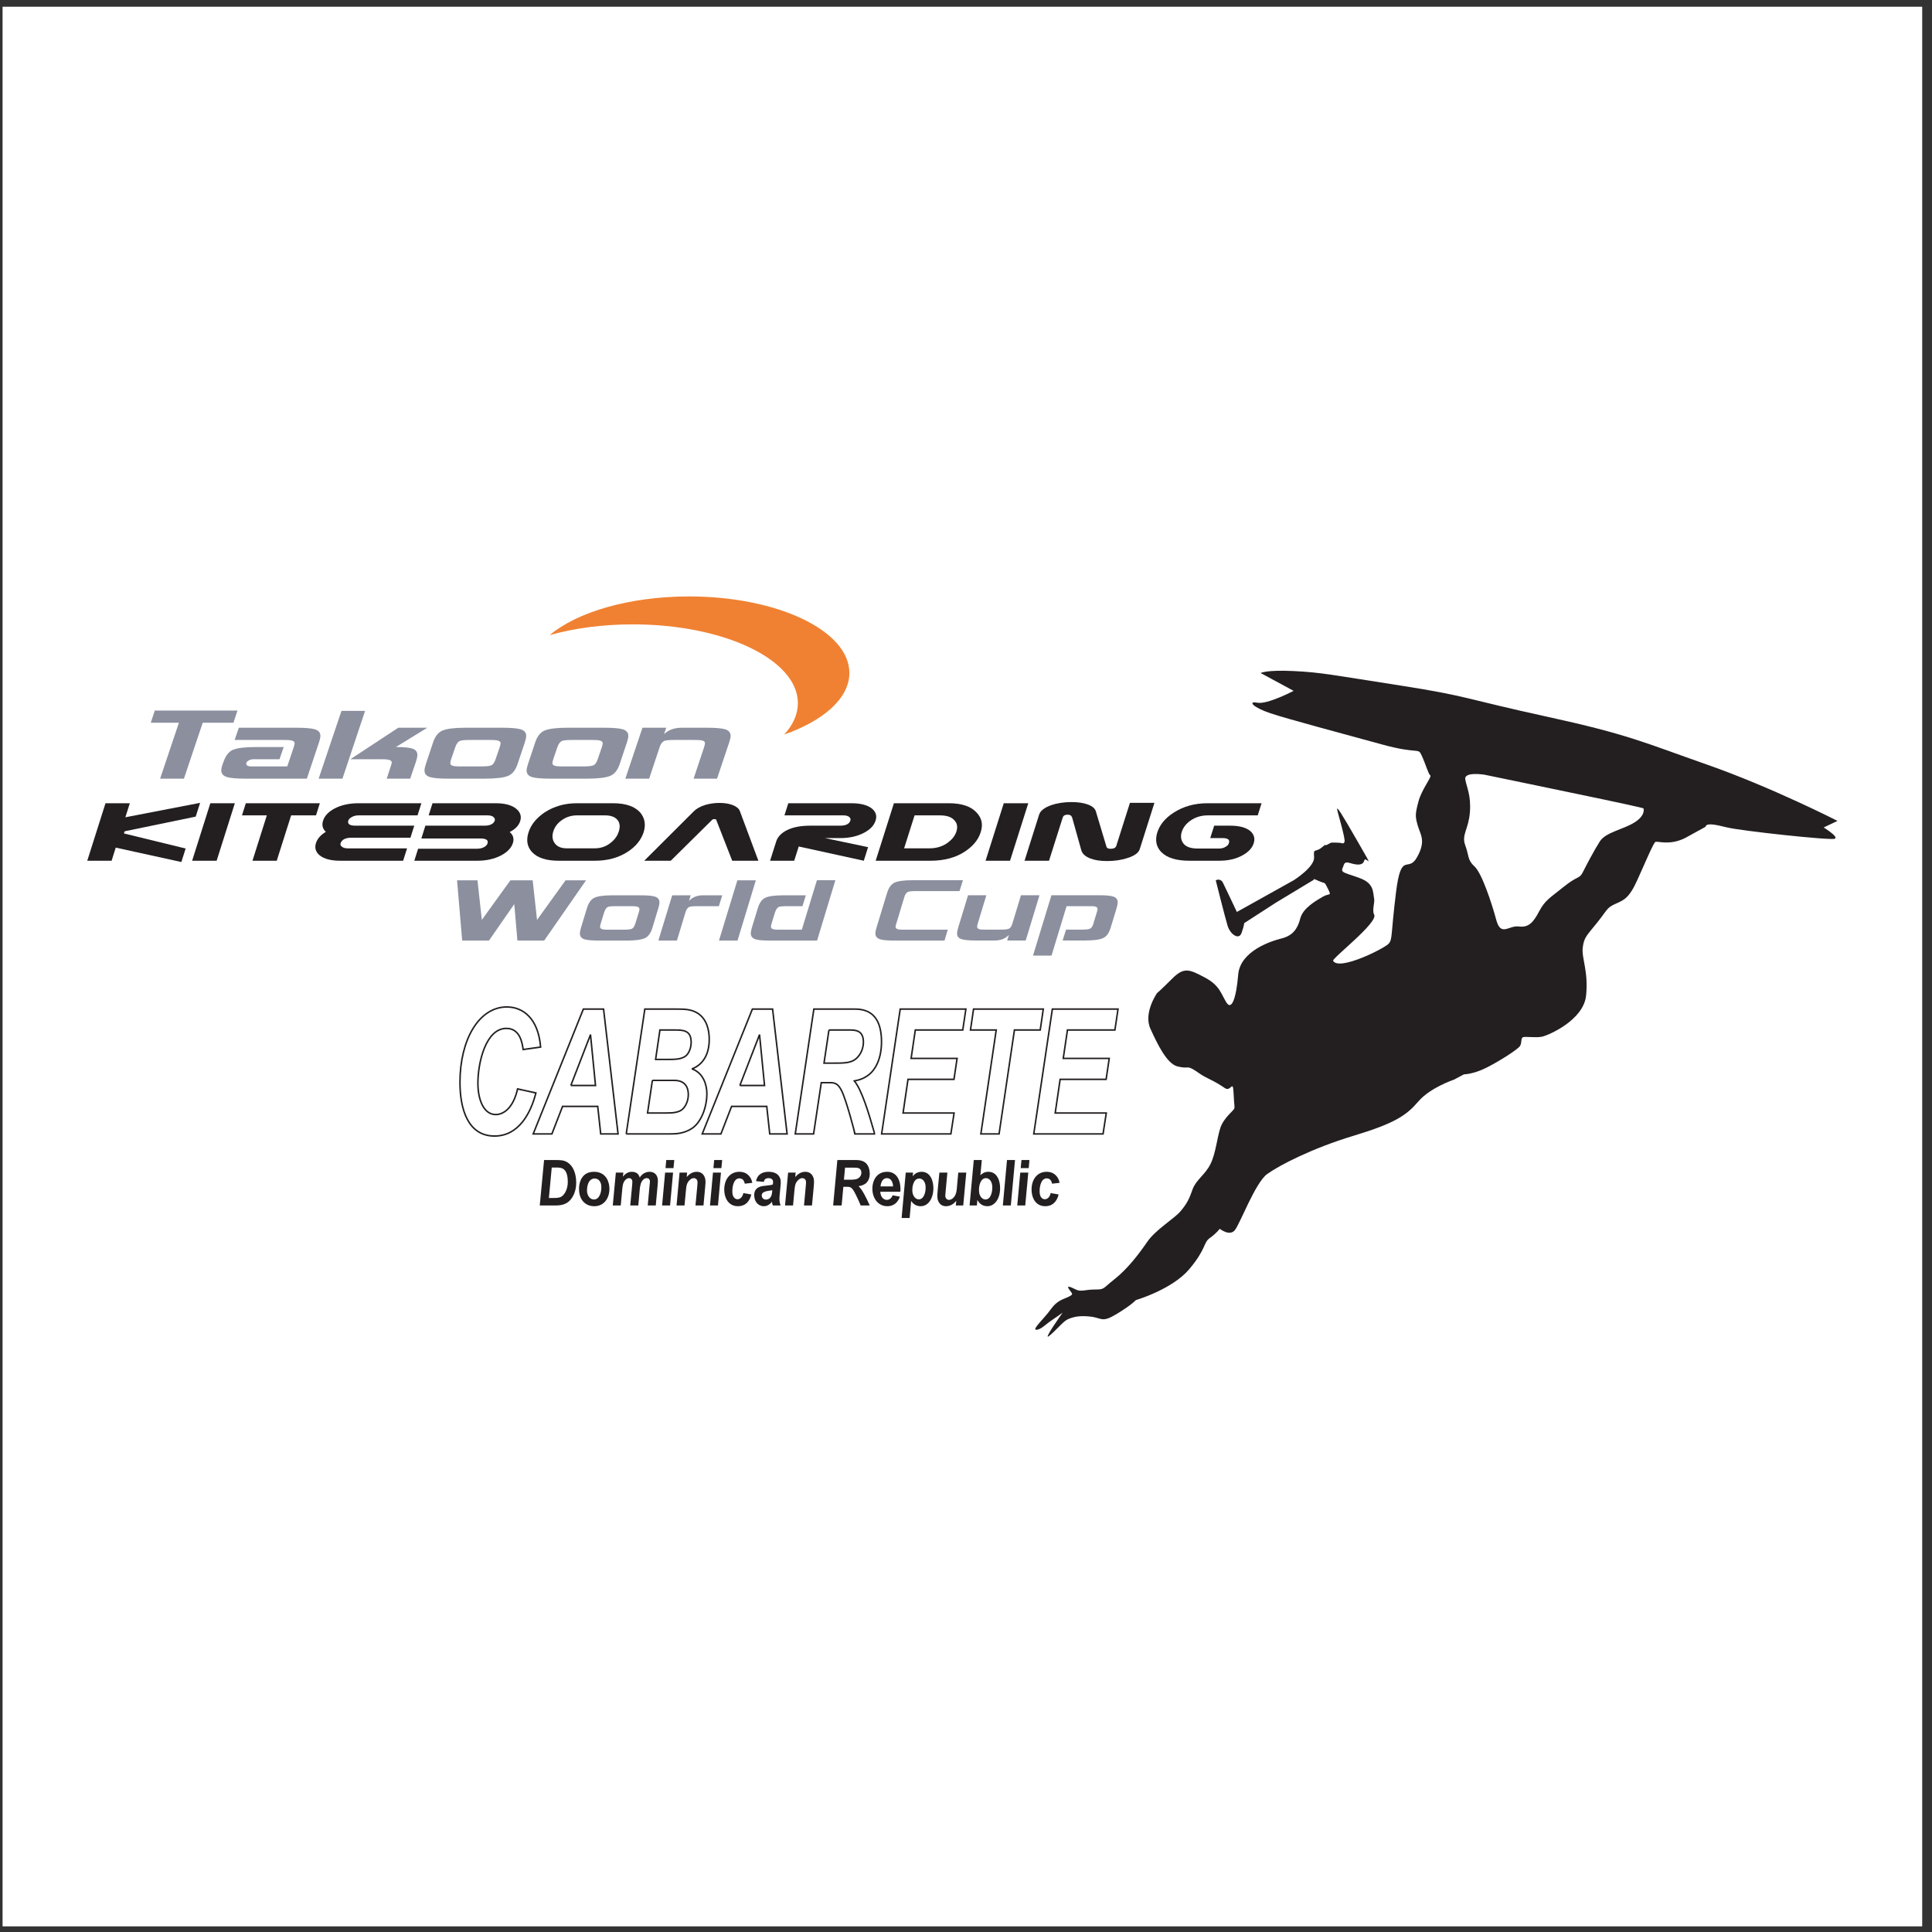
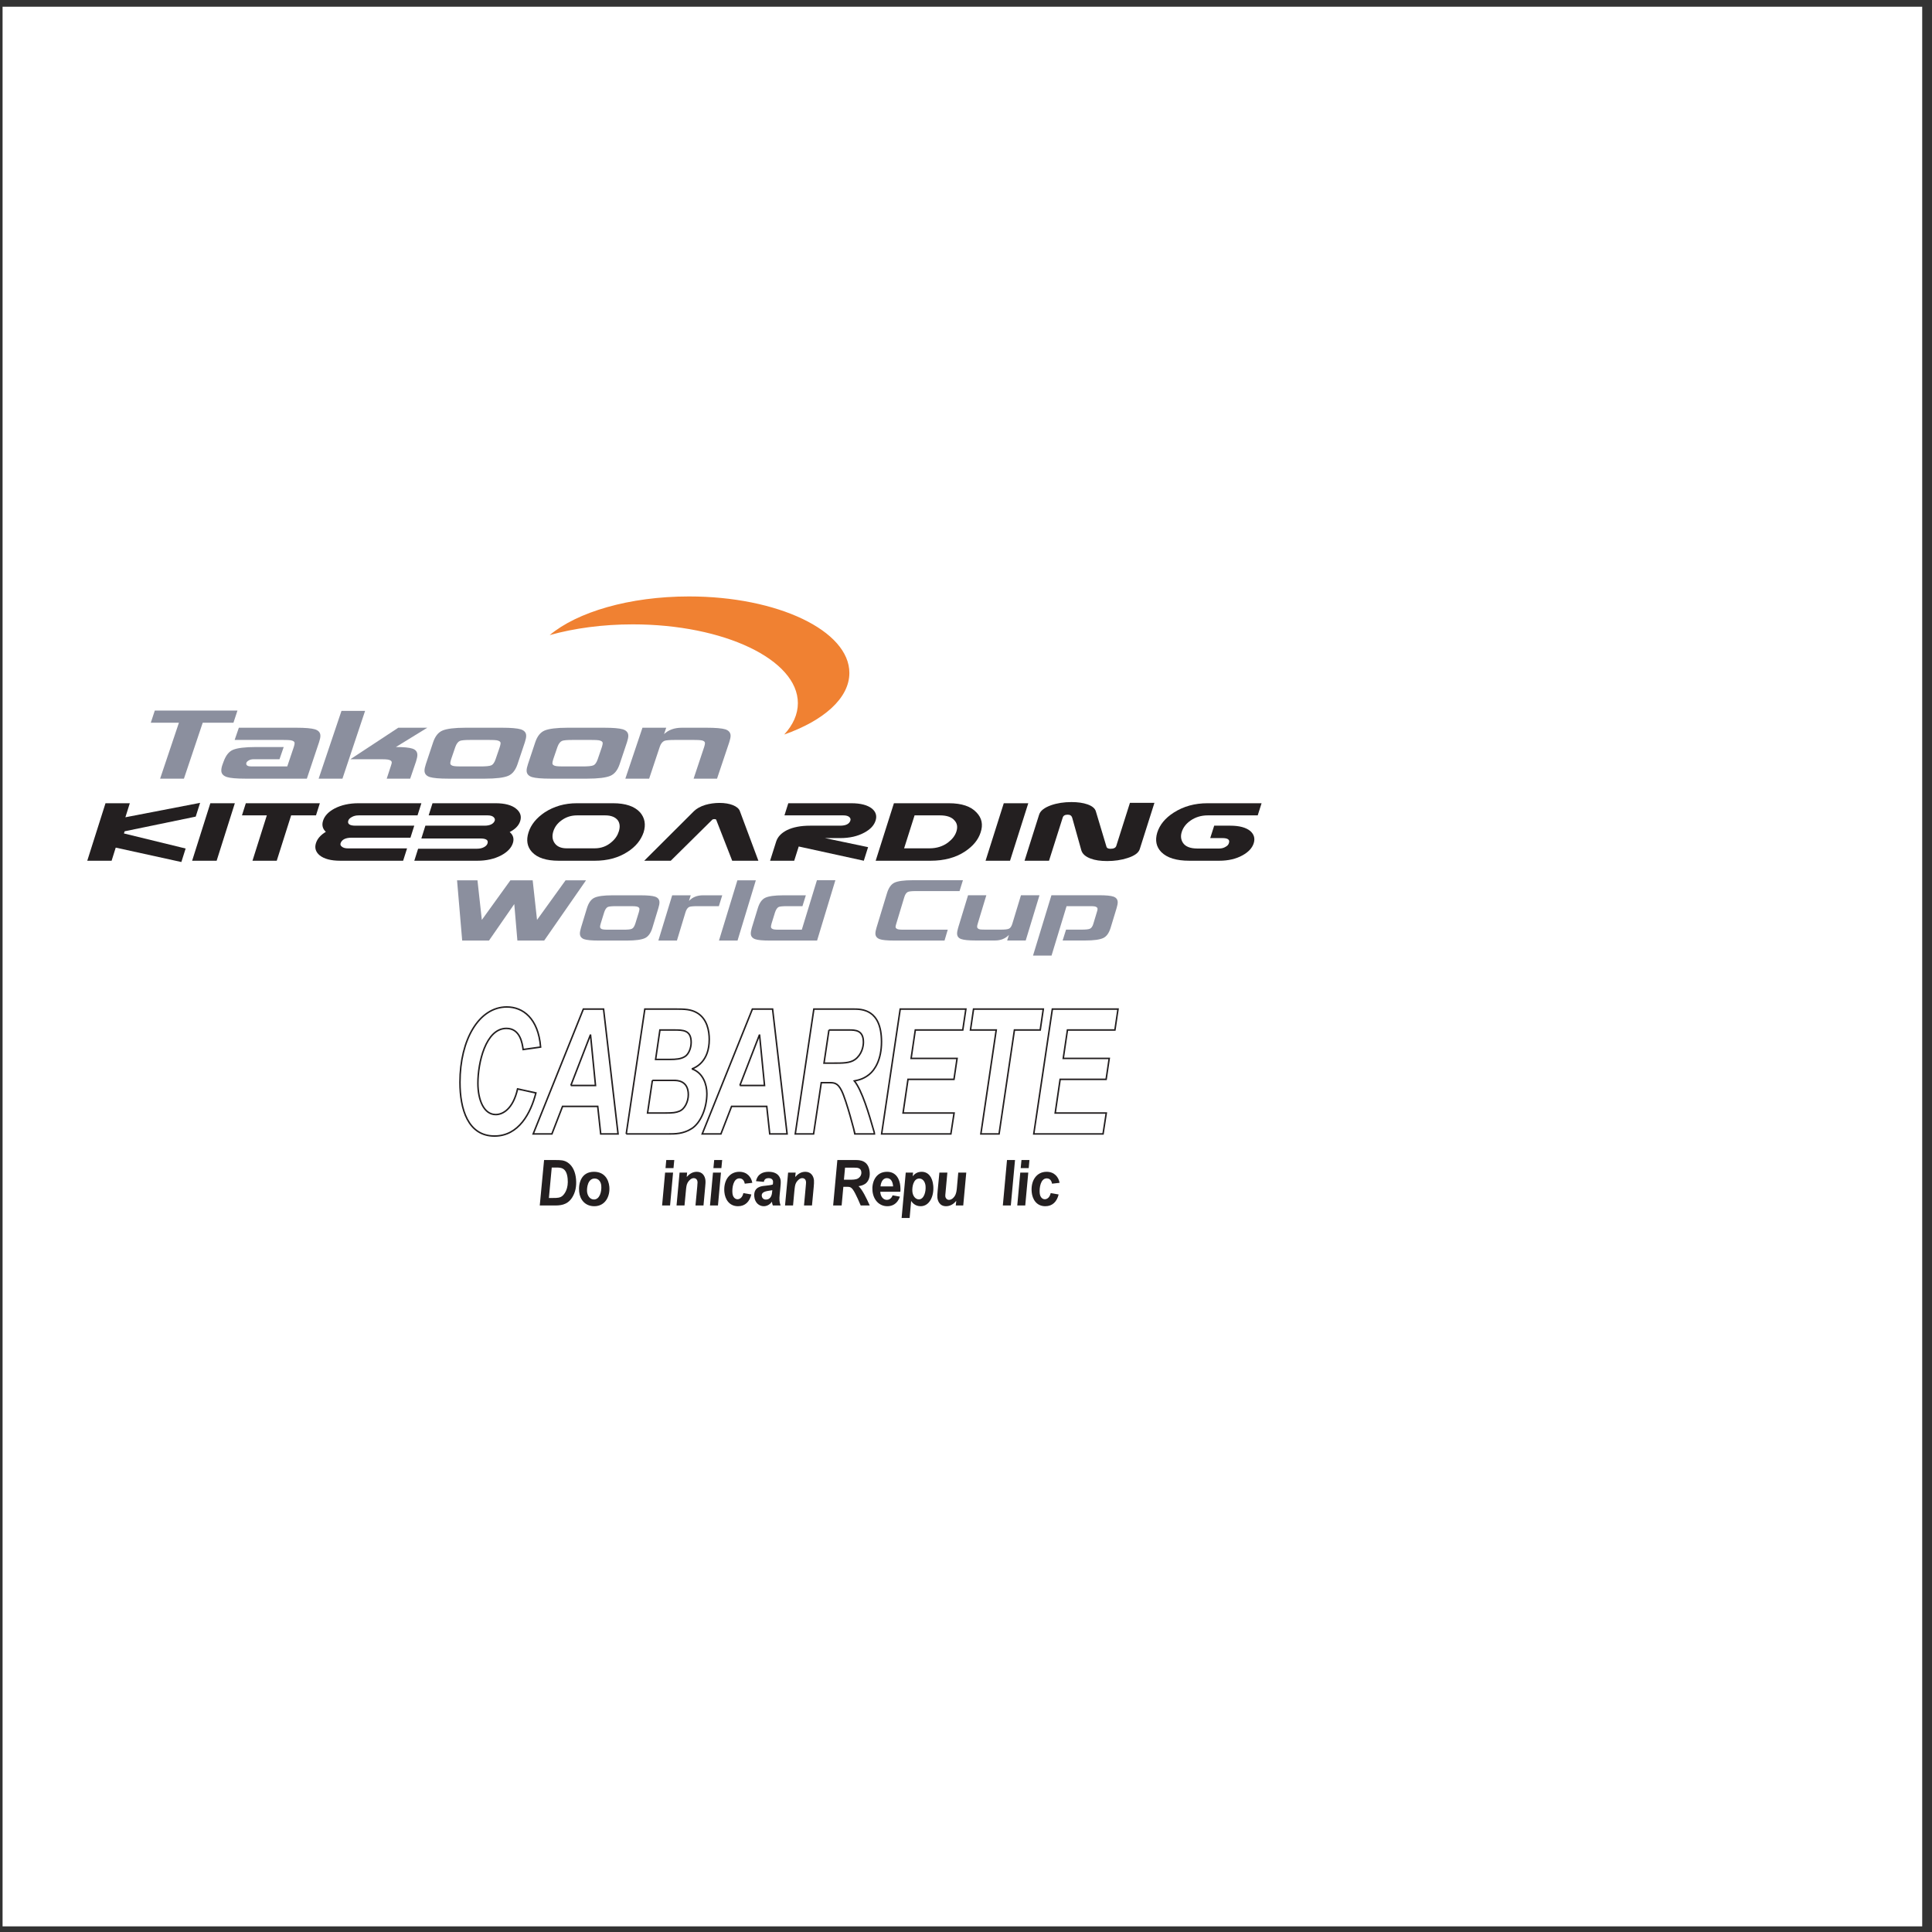
<svg xmlns="http://www.w3.org/2000/svg" width="194pt" height="194pt" viewBox="0 0 194 194" version="1.1">
  <rect x="0" y="0" width="194" height="194" fill="#333333" stroke="none" />
  <g id="surface1">
    <path style=" stroke:none;fill-rule:evenodd;fill:rgb(100%,100%,100%);fill-opacity:1;" d="M 0.258 0.676 L 193.016 0.676 L 193.016 193.434 L 0.258 193.434 L 0.258 0.676 " />
    <path style=" stroke:none;fill-rule:evenodd;fill:rgb(94.099%,50.6%,19.6%);fill-opacity:1;" d="M 69.191 59.891 C 63.195 59.891 57.965 61.453 55.195 63.773 C 57.648 63.086 60.5 62.695 63.547 62.695 C 72.699 62.695 80.117 66.234 80.117 70.605 C 80.117 71.727 79.629 72.793 78.746 73.758 C 82.715 72.359 85.289 70.109 85.289 67.574 C 85.289 63.328 78.082 59.891 69.191 59.891 " />
    <path style=" stroke:none;fill-rule:evenodd;fill:rgb(13.699%,12.199%,12.5%);fill-opacity:1;" d="M 11.621 85.113 L 11.207 86.43 L 8.762 86.43 L 10.594 80.656 L 13.035 80.656 L 12.59 82.066 L 20.094 80.617 L 19.652 82 L 12.516 83.473 L 12.445 83.691 L 18.641 85.203 L 18.211 86.559 L 11.621 85.113 " />
    <path style=" stroke:none;fill-rule:evenodd;fill:rgb(13.699%,12.199%,12.5%);fill-opacity:1;" d="M 19.293 86.43 L 21.121 80.656 L 23.582 80.656 L 21.754 86.43 L 19.293 86.43 " />
    <path style=" stroke:none;fill-rule:evenodd;fill:rgb(13.699%,12.199%,12.5%);fill-opacity:1;" d="M 29.234 81.875 L 27.789 86.43 L 25.352 86.43 L 26.793 81.875 L 24.297 81.875 L 24.684 80.656 L 32.117 80.656 L 31.73 81.875 L 29.234 81.875 " />
    <path style=" stroke:none;fill-rule:evenodd;fill:rgb(13.699%,12.199%,12.5%);fill-opacity:1;" d="M 34.164 86.43 C 33.234 86.43 32.547 86.246 32.102 85.891 C 31.703 85.559 31.57 85.145 31.727 84.66 C 31.863 84.227 32.188 83.848 32.719 83.527 C 32.387 83.219 32.301 82.844 32.441 82.406 C 32.594 81.922 32.98 81.516 33.59 81.188 C 34.258 80.84 35.062 80.656 35.996 80.656 L 42.312 80.656 L 41.926 81.875 L 36.02 81.875 C 35.738 81.875 35.516 81.934 35.332 82.039 C 35.133 82.145 35.02 82.262 34.973 82.406 C 34.871 82.734 35.113 82.91 35.691 82.91 L 41.598 82.91 L 41.215 84.117 L 35.309 84.117 C 34.691 84.117 34.336 84.305 34.203 84.66 C 34.156 84.805 34.195 84.922 34.332 85.02 C 34.465 85.133 34.668 85.191 34.969 85.191 L 40.875 85.191 L 40.48 86.43 L 34.164 86.43 " />
    <path style=" stroke:none;fill-rule:evenodd;fill:rgb(13.699%,12.199%,12.5%);fill-opacity:1;" d="M 51.18 83.547 C 51.531 83.848 51.641 84.215 51.5 84.66 C 51.344 85.145 50.957 85.551 50.328 85.891 C 49.652 86.246 48.852 86.43 47.938 86.43 L 41.602 86.43 L 41.984 85.223 L 47.91 85.223 C 48.172 85.223 48.41 85.172 48.613 85.059 C 48.793 84.961 48.91 84.836 48.953 84.688 C 49.059 84.359 48.812 84.195 48.234 84.195 L 42.309 84.195 L 42.715 82.91 L 48.645 82.91 C 49.203 82.91 49.555 82.734 49.68 82.406 C 49.723 82.262 49.668 82.145 49.551 82.039 C 49.438 81.934 49.23 81.875 48.969 81.875 L 43.043 81.875 L 43.43 80.656 L 49.766 80.656 C 50.68 80.656 51.387 80.84 51.828 81.207 C 52.258 81.555 52.387 81.973 52.234 82.453 C 52.094 82.898 51.734 83.266 51.18 83.547 " />
    <path style=" stroke:none;fill-rule:evenodd;fill:rgb(13.699%,12.199%,12.5%);fill-opacity:1;" d="M 62.137 83.488 C 62.016 83.879 61.789 84.234 61.41 84.555 C 60.941 84.969 60.371 85.184 59.719 85.184 L 56.906 85.184 C 56.328 85.184 55.918 85 55.68 84.641 C 55.465 84.32 55.418 83.934 55.562 83.48 C 55.699 83.047 55.965 82.676 56.379 82.379 C 56.84 82.039 57.355 81.875 57.953 81.875 L 60.77 81.875 C 61.363 81.875 61.793 82.047 62.043 82.379 C 62.246 82.676 62.277 83.047 62.137 83.488 Z M 64.625 83.586 C 64.871 82.805 64.75 82.125 64.273 81.574 C 63.719 80.965 62.812 80.656 61.562 80.656 L 57.93 80.656 C 56.699 80.656 55.633 80.965 54.695 81.574 C 53.863 82.137 53.316 82.805 53.07 83.586 C 52.824 84.359 52.93 85.02 53.414 85.551 C 53.957 86.141 54.852 86.43 56.102 86.43 L 59.734 86.43 C 60.98 86.43 62.082 86.141 62.996 85.551 C 63.836 85.02 64.359 84.359 64.625 83.586 " />
    <path style=" stroke:none;fill-rule:evenodd;fill:rgb(13.699%,12.199%,12.5%);fill-opacity:1;" d="M 73.523 86.43 L 71.918 82.32 C 71.898 82.27 71.848 82.25 71.738 82.25 C 71.625 82.25 71.562 82.27 71.512 82.32 L 67.355 86.43 L 64.691 86.43 L 69.676 81.457 C 69.945 81.195 70.312 80.984 70.809 80.828 C 71.262 80.695 71.75 80.625 72.25 80.625 C 72.773 80.625 73.234 80.703 73.598 80.848 C 73.977 81.004 74.211 81.207 74.297 81.457 L 76.152 86.43 L 73.523 86.43 " />
    <path style=" stroke:none;fill-rule:evenodd;fill:rgb(13.699%,12.199%,12.5%);fill-opacity:1;" d="M 80.203 85 L 79.75 86.43 L 77.328 86.43 L 77.934 84.516 C 78.086 84.031 78.453 83.645 79.027 83.355 C 79.645 83.055 80.418 82.91 81.348 82.91 L 84.352 82.91 C 84.945 82.91 85.281 82.734 85.391 82.395 C 85.43 82.262 85.398 82.137 85.277 82.039 C 85.164 81.934 84.957 81.875 84.68 81.875 L 78.77 81.875 L 79.156 80.656 L 85.473 80.656 C 86.426 80.656 87.113 80.84 87.559 81.195 C 87.957 81.523 88.07 81.934 87.922 82.395 C 87.77 82.879 87.402 83.277 86.793 83.605 C 86.117 83.973 85.316 84.156 84.363 84.156 L 82.836 84.156 L 87.168 85.066 L 86.738 86.43 L 80.203 85 " />
    <path style=" stroke:none;fill-rule:evenodd;fill:rgb(13.699%,12.199%,12.5%);fill-opacity:1;" d="M 96.035 83.5 C 95.902 83.914 95.621 84.273 95.203 84.594 C 94.691 84.98 94.066 85.184 93.34 85.184 L 90.785 85.184 L 91.836 81.875 L 94.387 81.875 C 95.078 81.875 95.562 82.047 95.848 82.387 C 96.125 82.688 96.176 83.055 96.035 83.5 Z M 93.445 86.43 C 94.809 86.43 95.969 86.121 96.914 85.492 C 97.695 84.969 98.227 84.34 98.465 83.598 C 98.734 82.805 98.59 82.137 98.059 81.586 C 97.488 80.965 96.562 80.656 95.277 80.656 L 89.762 80.656 L 87.93 86.43 L 93.445 86.43 " />
    <path style=" stroke:none;fill-rule:evenodd;fill:rgb(13.699%,12.199%,12.5%);fill-opacity:1;" d="M 98.965 86.43 L 100.793 80.656 L 103.254 80.656 L 101.422 86.43 L 98.965 86.43 " />
    <path style=" stroke:none;fill-rule:evenodd;fill:rgb(13.699%,12.199%,12.5%);fill-opacity:1;" d="M 113.215 86.16 C 112.59 86.363 111.906 86.461 111.18 86.461 C 110.508 86.461 109.957 86.383 109.508 86.211 C 108.992 86.016 108.684 85.742 108.578 85.375 L 107.66 82.098 C 107.594 81.902 107.453 81.805 107.211 81.805 C 106.934 81.805 106.77 81.902 106.711 82.098 L 105.336 86.43 L 102.879 86.43 L 104.344 81.797 C 104.469 81.41 104.863 81.102 105.535 80.859 C 106.145 80.645 106.828 80.539 107.594 80.539 C 108.227 80.539 108.762 80.617 109.199 80.77 C 109.668 80.934 109.949 81.168 110.039 81.469 L 111.109 85.035 C 111.145 85.164 111.289 85.23 111.512 85.23 C 111.828 85.23 112.027 85.133 112.09 84.941 L 113.461 80.617 L 115.922 80.617 L 114.445 85.27 C 114.328 85.637 113.918 85.938 113.215 86.16 " />
    <path style=" stroke:none;fill-rule:evenodd;fill:rgb(13.699%,12.199%,12.5%);fill-opacity:1;" d="M 124.781 85.879 C 124.125 86.246 123.34 86.43 122.426 86.43 L 119.426 86.43 C 118.121 86.43 117.188 86.141 116.609 85.559 C 116.102 85.035 115.973 84.391 116.199 83.617 C 116.449 82.82 117 82.145 117.863 81.594 C 118.848 80.965 119.969 80.656 121.254 80.656 L 126.68 80.656 L 126.293 81.875 L 121.277 81.875 C 120.629 81.875 120.051 82.047 119.547 82.395 C 119.098 82.707 118.809 83.086 118.664 83.539 C 118.539 83.934 118.574 84.293 118.773 84.613 C 119.02 85.008 119.516 85.203 120.227 85.203 L 122.426 85.203 C 122.664 85.203 122.891 85.145 123.074 85.027 C 123.254 84.93 123.348 84.816 123.395 84.672 C 123.523 84.32 123.297 84.156 122.754 84.156 L 121.523 84.156 L 121.922 82.91 L 123.543 82.91 C 124.453 82.91 125.121 83.094 125.551 83.449 C 125.93 83.789 126.039 84.195 125.891 84.672 C 125.742 85.145 125.371 85.551 124.781 85.879 " />
    <path style=" stroke:none;fill-rule:evenodd;fill:rgb(54.5%,56.099%,62%);fill-opacity:1;" d="M 54.645 94.445 L 51.953 94.445 L 51.641 90.781 L 49.102 94.445 L 46.41 94.445 L 45.895 88.398 L 47.945 88.398 L 48.383 92.371 L 51.25 88.398 L 53.488 88.398 L 53.926 92.371 L 56.789 88.398 L 58.844 88.398 L 54.645 94.445 " />
    <path style=" stroke:none;fill-rule:evenodd;fill:rgb(54.5%,56.099%,62%);fill-opacity:1;" d="M 63.801 92.723 C 63.707 93.016 63.598 93.195 63.449 93.262 C 63.312 93.328 63.027 93.355 62.605 93.355 L 61.125 93.355 C 60.84 93.355 60.648 93.348 60.566 93.328 C 60.363 93.301 60.254 93.203 60.254 93.062 C 60.254 92.988 60.281 92.875 60.324 92.723 L 60.664 91.625 C 60.758 91.332 60.879 91.152 61.031 91.074 C 61.152 91.02 61.426 90.992 61.844 90.992 L 63.324 90.992 C 63.609 90.992 63.801 91 63.898 91.02 C 64.102 91.059 64.211 91.141 64.211 91.285 C 64.211 91.359 64.18 91.473 64.141 91.625 Z M 65.512 93.156 L 66.109 91.188 C 66.18 90.953 66.219 90.766 66.219 90.613 C 66.219 90.336 66.082 90.148 65.797 90.043 C 65.527 89.949 65.039 89.902 64.344 89.902 L 61.477 89.902 C 60.621 89.902 60.023 89.988 59.684 90.148 C 59.344 90.309 59.102 90.66 58.938 91.188 L 58.34 93.156 C 58.273 93.395 58.23 93.586 58.23 93.734 C 58.23 94.012 58.367 94.199 58.641 94.305 C 58.91 94.398 59.398 94.445 60.094 94.445 L 62.961 94.445 C 63.828 94.445 64.426 94.359 64.766 94.199 C 65.105 94.039 65.352 93.688 65.512 93.156 " />
    <path style=" stroke:none;fill-rule:evenodd;fill:rgb(54.5%,56.099%,62%);fill-opacity:1;" d="M 70.023 90.992 C 69.602 90.992 69.316 91.02 69.195 91.074 C 69.047 91.152 68.91 91.332 68.828 91.625 L 67.973 94.445 L 66.109 94.445 L 67.496 89.902 L 69.359 89.902 L 69.18 90.469 C 69.535 90.09 69.996 89.902 70.582 89.902 L 72.523 89.902 L 72.184 90.992 L 70.023 90.992 " />
    <path style=" stroke:none;fill-rule:evenodd;fill:rgb(54.5%,56.099%,62%);fill-opacity:1;" d="M 72.195 94.445 L 74.043 88.398 L 75.895 88.398 L 74.059 94.445 L 72.195 94.445 " />
    <path style=" stroke:none;fill-rule:evenodd;fill:rgb(54.5%,56.099%,62%);fill-opacity:1;" d="M 77.266 94.445 C 76.57 94.445 76.082 94.398 75.824 94.305 C 75.539 94.199 75.391 94.012 75.391 93.734 C 75.391 93.586 75.43 93.395 75.496 93.156 L 76.098 91.188 C 76.258 90.66 76.504 90.309 76.844 90.148 C 77.184 89.988 77.781 89.902 78.648 89.902 L 80.918 89.902 L 80.578 90.992 L 79.016 90.992 C 78.598 90.992 78.309 91.02 78.188 91.074 C 78.039 91.152 77.918 91.332 77.82 91.625 L 77.48 92.723 C 77.441 92.875 77.414 92.988 77.414 93.062 C 77.414 93.203 77.523 93.289 77.727 93.328 C 77.82 93.348 78.012 93.355 78.297 93.355 L 80.512 93.355 L 82.031 88.387 L 83.883 88.387 L 82.047 94.445 L 77.266 94.445 " />
    <path style=" stroke:none;fill-rule:evenodd;fill:rgb(54.5%,56.099%,62%);fill-opacity:1;" d="M 89.777 94.445 C 89.082 94.445 88.594 94.398 88.336 94.305 C 88.051 94.199 87.902 94.012 87.902 93.734 C 87.902 93.586 87.941 93.395 88.012 93.156 L 89.07 89.676 C 89.234 89.145 89.477 88.797 89.816 88.633 C 90.156 88.473 90.754 88.387 91.625 88.387 L 96.691 88.387 L 96.352 89.477 L 91.992 89.477 C 91.57 89.477 91.285 89.504 91.164 89.562 C 91.012 89.637 90.879 89.816 90.797 90.109 L 90.008 92.723 C 89.965 92.875 89.926 92.988 89.926 93.062 C 89.926 93.203 90.035 93.289 90.238 93.328 C 90.332 93.348 90.523 93.355 90.809 93.355 L 95.168 93.355 L 94.844 94.445 L 89.777 94.445 " />
    <path style=" stroke:none;fill-rule:evenodd;fill:rgb(54.5%,56.099%,62%);fill-opacity:1;" d="M 101.133 94.438 L 101.312 93.879 C 100.957 94.246 100.496 94.438 99.91 94.438 L 97.969 94.438 C 97.277 94.438 96.785 94.391 96.516 94.293 C 96.242 94.199 96.105 94.012 96.105 93.727 C 96.105 93.586 96.148 93.387 96.215 93.148 L 97.207 89.895 L 99.043 89.895 L 98.188 92.715 C 98.133 92.875 98.117 92.988 98.117 93.062 C 98.117 93.203 98.227 93.289 98.43 93.328 C 98.512 93.34 98.703 93.348 98.988 93.348 L 100.469 93.348 C 100.891 93.348 101.176 93.32 101.312 93.254 C 101.461 93.188 101.582 93.008 101.664 92.715 L 102.52 89.895 L 104.379 89.895 L 102.996 94.438 L 101.133 94.438 " />
    <path style=" stroke:none;fill-rule:evenodd;fill:rgb(54.5%,56.099%,62%);fill-opacity:1;" d="M 110.781 94.191 C 110.441 94.352 109.844 94.438 108.973 94.438 L 106.703 94.438 L 107.047 93.348 L 108.605 93.348 C 109.027 93.348 109.312 93.32 109.449 93.254 C 109.598 93.188 109.723 93.008 109.801 92.715 L 110.129 91.625 C 110.184 91.465 110.211 91.352 110.211 91.273 C 110.211 91.133 110.102 91.047 109.898 91.012 C 109.801 90.992 109.609 90.992 109.324 90.992 L 107.098 90.992 L 105.59 95.953 L 103.73 95.953 L 105.578 89.895 L 110.359 89.895 C 111.051 89.895 111.539 89.938 111.812 90.035 C 112.098 90.141 112.234 90.328 112.234 90.613 C 112.234 90.754 112.191 90.941 112.125 91.18 L 111.527 93.148 C 111.363 93.688 111.121 94.031 110.781 94.191 " />
-     <path style=" stroke:none;fill-rule:evenodd;fill:rgb(13.699%,12.199%,12.5%);fill-opacity:1;" d="M 183.121 83.09 L 184.512 82.43 C 184.512 82.43 177.887 79.047 171.453 76.793 C 165.027 74.539 163.504 73.746 155.285 71.953 C 147.066 70.164 147.465 69.902 140.637 68.84 C 133.809 67.781 132.684 67.516 129.898 67.383 C 127.117 67.25 126.586 67.582 126.586 67.582 L 129.898 69.371 C 129.898 69.371 127.246 70.762 126.254 70.562 C 125.262 70.367 125.789 71.027 127.578 71.625 C 129.371 72.223 134.871 73.68 138.715 74.738 C 142.559 75.801 142.359 75.004 142.758 75.867 C 143.156 76.727 143.422 77.723 143.617 77.855 C 143.816 77.988 142.758 79.246 142.426 80.504 C 142.098 81.766 142.098 81.965 142.359 82.891 C 142.625 83.82 143.223 84.414 142.293 86.074 C 141.367 87.73 140.703 85.344 140.172 89.652 C 139.645 93.961 139.84 94.293 139.445 94.754 C 139.047 95.219 134.461 97.535 133.863 96.477 C 133.727 96.238 138.43 92.621 137.984 91.84 C 137.754 91.426 138.059 90.625 137.984 90.25 C 137.852 89.586 137.984 88.723 136.594 88.195 C 135.203 87.664 134.605 87.664 134.805 87.199 C 135.004 86.734 134.938 86.473 135.598 86.672 C 136.262 86.867 136.859 86.934 136.992 86.402 C 137.125 85.875 138.184 87.73 136.395 84.613 C 134.605 81.5 134.207 80.902 134.273 81.301 C 134.34 81.699 135.137 84.285 135.004 84.547 C 134.871 84.812 134.871 84.613 134.207 84.613 C 133.547 84.613 133.809 84.547 133.281 84.812 C 132.75 85.078 133.48 84.48 132.75 85.078 C 132.02 85.676 131.887 85.078 131.953 86.074 C 132.02 87.066 129.898 88.395 129.898 88.395 L 124.199 91.574 C 124.199 91.574 123.074 89.188 122.809 88.656 C 122.543 88.129 122.078 88.395 122.078 88.395 C 122.078 88.395 123.008 92.105 123.27 92.965 C 123.535 93.828 124.398 94.422 124.664 93.695 C 124.93 92.965 124.93 92.699 124.93 92.699 L 128.109 90.645 L 131.953 88.324 C 131.953 88.324 131.688 88.129 132.418 88.461 C 133.145 88.789 132.949 88.461 133.348 89.254 C 133.742 90.051 133.48 89.652 132.816 90.051 C 132.152 90.445 130.828 91.176 130.562 92.238 C 130.297 93.297 129.77 93.961 128.707 94.227 C 127.645 94.492 124.531 95.484 124.332 97.871 C 124.133 100.258 123.668 101.516 123.141 100.652 C 122.609 99.793 122.477 98.93 120.949 98.137 C 119.43 97.34 118.898 97.074 117.703 98.27 C 116.512 99.461 116.18 99.727 116.18 99.727 C 116.18 99.727 114.789 101.715 115.52 103.305 C 116.246 104.895 117.176 106.816 118.234 107.082 C 119.297 107.348 119.164 107.016 119.758 107.348 C 120.355 107.68 120.355 107.812 121.285 108.277 C 122.211 108.738 122.41 108.871 123.008 109.27 C 123.602 109.668 123.801 108.344 123.867 109.734 C 123.934 111.125 124 111.125 123.934 111.324 C 123.867 111.523 122.875 112.254 122.543 113.246 C 122.211 114.242 122.078 115.832 121.547 116.891 C 121.02 117.953 120.09 118.484 119.758 119.41 C 119.43 120.34 119.23 120.801 118.566 121.598 C 117.902 122.395 116.047 123.453 115.188 124.715 C 114.324 125.973 113.199 127.43 111.938 128.426 C 110.68 129.418 110.945 129.484 109.949 129.484 C 108.957 129.484 108.559 129.75 108.027 129.484 C 107.496 129.219 107.035 129.02 107.363 129.484 C 107.695 129.949 107.828 129.949 107.297 130.215 C 106.77 130.48 106.172 130.547 105.512 131.473 C 104.848 132.402 103.59 133.527 104.051 133.527 C 104.516 133.527 104.98 132.996 105.574 132.598 C 106.172 132.203 106.703 131.805 106.703 131.805 C 106.703 131.805 104.582 134.785 105.379 134.125 C 106.172 133.461 106.77 132.668 107.234 132.469 C 107.695 132.27 108.293 132.07 109.484 132.203 C 110.68 132.336 110.613 132.863 112.137 131.938 C 113.66 131.012 114.059 130.547 114.059 130.547 C 114.059 130.547 117.703 129.484 119.43 127.43 C 121.152 125.375 120.82 124.781 121.48 124.316 C 122.145 123.852 122.477 123.387 122.477 123.387 C 122.477 123.387 123.473 124.184 124 123.52 C 124.531 122.855 126.055 118.746 127.246 117.887 C 128.441 117.023 131.754 115.301 135.93 114.043 C 140.105 112.781 141.234 111.988 142.426 110.598 C 143.617 109.203 146.004 108.41 146.004 108.41 L 147 107.879 C 147 107.879 147.926 107.879 149.254 107.215 C 150.578 106.551 152.434 105.359 152.633 105.027 C 152.832 104.695 152.699 104.301 152.898 104.168 C 153.098 104.035 154.156 104.234 154.82 104.102 C 155.484 103.969 158.996 102.445 159.262 99.992 C 159.523 97.539 158.797 96.215 158.93 95.152 C 159.062 94.094 159.328 93.961 160.387 92.633 C 161.445 91.309 161.316 91.176 162.176 90.777 C 163.039 90.383 163.57 90.25 164.43 88.324 C 165.293 86.402 166.02 84.68 166.219 84.547 C 166.418 84.414 167.609 84.945 169.203 84.152 L 171.258 83.023 C 171.324 82.629 172.117 82.758 173.445 83.09 C 174.77 83.422 183.852 84.414 184.246 84.219 C 184.645 84.02 183.121 83.09 183.121 83.09 Z M 164.164 82.559 C 163.039 83.289 161.25 83.555 160.652 84.48 C 160.055 85.41 159.262 86.934 158.93 87.598 C 158.598 88.262 158.398 87.93 157.008 89.055 C 155.617 90.184 155.152 90.383 154.555 91.508 C 153.961 92.633 153.492 93.164 152.5 93.031 C 151.508 92.898 150.711 94.094 150.246 92.371 C 149.781 90.645 148.789 87.664 148.059 87 C 147.332 86.34 147.527 85.941 147.133 84.879 C 146.734 83.82 147.465 83.289 147.598 81.566 C 147.73 79.844 147.266 79.047 147.133 78.254 C 147 77.457 149.055 77.789 149.055 77.789 C 149.055 77.789 157.074 79.445 160.852 80.242 C 164.629 81.035 165.027 81.168 165.027 81.168 C 165.027 81.168 165.293 81.832 164.164 82.559 " />
    <path style=" stroke:none;fill-rule:evenodd;fill:rgb(54.5%,56.099%,62%);fill-opacity:1;" d="M 20.355 72.574 L 18.469 78.188 L 16.078 78.188 L 17.965 72.574 L 15.141 72.574 L 15.543 71.352 L 23.844 71.352 L 23.441 72.574 L 20.355 72.574 " />
    <path style=" stroke:none;fill-rule:evenodd;fill:rgb(54.5%,56.099%,62%);fill-opacity:1;" d="M 24.637 78.188 C 23.75 78.188 23.121 78.133 22.789 78.027 C 22.422 77.91 22.227 77.695 22.223 77.387 C 22.219 77.219 22.254 77.004 22.355 76.738 L 22.457 76.461 C 22.676 75.867 22.969 75.473 23.402 75.289 C 23.836 75.109 24.602 75.012 25.699 75.012 L 28.488 75.012 L 28.066 76.238 L 25.488 76.238 C 25.262 76.238 25.086 76.281 24.949 76.375 C 24.793 76.473 24.723 76.566 24.727 76.684 C 24.727 76.867 24.902 76.961 25.25 76.961 L 28.844 76.961 L 29.5 75.012 C 29.551 74.844 29.586 74.715 29.582 74.629 C 29.582 74.469 29.441 74.375 29.18 74.332 C 29.055 74.312 28.812 74.301 28.445 74.301 L 23.562 74.301 L 23.984 73.074 L 29.758 73.074 C 30.645 73.074 31.273 73.129 31.625 73.234 C 31.992 73.352 32.168 73.566 32.172 73.875 C 32.176 74.047 32.125 74.258 32.039 74.523 L 30.812 78.188 L 24.637 78.188 " />
    <path style=" stroke:none;fill-rule:evenodd;fill:rgb(54.5%,56.099%,62%);fill-opacity:1;" d="M 31.996 78.188 L 34.289 71.383 L 36.66 71.383 L 34.387 78.188 Z M 38.832 78.188 L 39.238 76.949 C 39.285 76.781 39.34 76.652 39.336 76.566 C 39.336 76.406 39.195 76.312 38.934 76.27 C 38.809 76.246 38.566 76.238 38.199 76.238 L 35.184 76.238 L 39.992 73.074 L 42.906 73.074 L 39.754 75.012 C 40.539 75.012 41.098 75.066 41.414 75.172 C 41.746 75.281 41.906 75.492 41.91 75.801 C 41.91 75.973 41.859 76.195 41.777 76.461 L 41.188 78.188 L 38.832 78.188 " />
    <path style=" stroke:none;fill-rule:evenodd;fill:rgb(54.5%,56.099%,62%);fill-opacity:1;" d="M 51.02 77.91 C 50.586 78.09 49.82 78.188 48.703 78.188 L 45.023 78.188 C 44.133 78.188 43.508 78.133 43.156 78.027 C 42.805 77.91 42.629 77.695 42.625 77.387 C 42.625 77.219 42.672 77.004 42.758 76.738 L 43.496 74.523 C 43.699 73.926 44.008 73.531 44.445 73.352 C 44.879 73.172 45.645 73.074 46.742 73.074 L 50.422 73.074 C 51.309 73.074 51.938 73.129 52.289 73.234 C 52.656 73.352 52.832 73.566 52.836 73.875 C 52.84 74.047 52.789 74.258 52.707 74.523 L 51.965 76.738 C 51.762 77.336 51.453 77.73 51.02 77.91 Z M 50.184 75.012 C 50.234 74.844 50.266 74.715 50.266 74.629 C 50.266 74.469 50.121 74.375 49.859 74.332 C 49.738 74.312 49.492 74.301 49.129 74.301 L 47.227 74.301 C 46.688 74.301 46.34 74.332 46.184 74.395 C 45.992 74.48 45.836 74.684 45.719 75.012 L 45.297 76.246 C 45.246 76.418 45.215 76.547 45.215 76.633 C 45.215 76.793 45.355 76.898 45.617 76.93 C 45.723 76.949 45.969 76.961 46.336 76.961 L 48.234 76.961 C 48.777 76.961 49.141 76.93 49.316 76.855 C 49.508 76.781 49.645 76.578 49.762 76.246 L 50.184 75.012 " />
    <path style=" stroke:none;fill-rule:evenodd;fill:rgb(54.5%,56.099%,62%);fill-opacity:1;" d="M 61.273 77.91 C 60.84 78.09 60.074 78.188 58.957 78.188 L 55.277 78.188 C 54.387 78.188 53.758 78.133 53.41 78.027 C 53.059 77.91 52.883 77.695 52.879 77.387 C 52.875 77.219 52.926 77.004 53.012 76.738 L 53.75 74.523 C 53.953 73.926 54.262 73.531 54.695 73.352 C 55.129 73.172 55.898 73.074 56.996 73.074 L 60.676 73.074 C 61.566 73.074 62.191 73.129 62.543 73.234 C 62.91 73.352 63.086 73.566 63.09 73.875 C 63.094 74.047 63.043 74.258 62.961 74.523 L 62.219 76.738 C 62.016 77.336 61.707 77.73 61.273 77.91 Z M 60.438 75.012 C 60.488 74.844 60.52 74.715 60.52 74.629 C 60.516 74.469 60.375 74.375 60.113 74.332 C 59.992 74.312 59.746 74.301 59.383 74.301 L 57.48 74.301 C 56.941 74.301 56.594 74.332 56.438 74.395 C 56.246 74.48 56.09 74.684 55.973 75.012 L 55.551 76.246 C 55.5 76.418 55.469 76.547 55.469 76.633 C 55.469 76.793 55.609 76.898 55.871 76.93 C 55.977 76.949 56.223 76.961 56.59 76.961 L 58.488 76.961 C 59.031 76.961 59.395 76.93 59.57 76.855 C 59.762 76.781 59.898 76.578 60.016 76.246 L 60.438 75.012 " />
    <path style=" stroke:none;fill-rule:evenodd;fill:rgb(54.5%,56.099%,62%);fill-opacity:1;" d="M 69.648 78.188 L 70.707 75.012 C 70.758 74.844 70.789 74.715 70.789 74.629 C 70.789 74.469 70.648 74.363 70.387 74.332 C 70.281 74.312 70.035 74.301 69.672 74.301 L 67.77 74.301 C 67.23 74.301 66.863 74.332 66.707 74.395 C 66.516 74.48 66.344 74.684 66.242 75.012 L 65.184 78.188 L 62.793 78.188 L 64.512 73.074 L 66.898 73.074 L 66.68 73.715 C 67.129 73.289 67.719 73.074 68.469 73.074 L 70.965 73.074 C 71.852 73.074 72.48 73.129 72.832 73.234 C 73.18 73.352 73.359 73.566 73.363 73.875 C 73.363 74.047 73.312 74.258 73.23 74.523 L 72 78.188 L 69.648 78.188 " />
    <path style="fill:none;stroke-width:1.529;stroke-linecap:butt;stroke-linejoin:miter;stroke:rgb(13.699%,12.199%,12.5%);stroke-opacity:1;stroke-miterlimit:2.613;" d="M 538.125 842.54 C 533.008 822.384 520.977 799.259 496.562 799.259 C 469.805 799.259 461.875 826.407 461.875 853.204 C 461.875 896.134 481.016 928.868 508.906 928.868 C 525.078 928.868 540.508 917.501 542.852 888.595 L 525.312 886.134 C 524.453 892.11 522.461 907.345 508.516 907.345 C 487.617 907.345 479.883 872.657 479.883 852.345 C 479.883 835.157 486.016 820.821 497.812 820.821 C 504.805 820.821 515.117 826.251 519.727 846.563 Z M 538.125 842.54 " transform="matrix(0.1,0,0,-0.1,0,194)" />
    <path style="fill:none;stroke-width:1.529;stroke-linecap:butt;stroke-linejoin:miter;stroke:rgb(13.699%,12.199%,12.5%);stroke-opacity:1;stroke-miterlimit:2.613;" d="M 573.203 850.04 L 592.734 900.509 L 593.008 900.509 L 597.969 850.04 L 573.203 850.04 M 600.195 829.024 L 603.203 801.368 L 620.625 801.368 L 606.055 926.759 L 585.781 926.759 L 535.391 801.368 L 554.18 801.368 L 564.883 829.024 Z M 600.195 829.024 " transform="matrix(0.1,0,0,-0.1,0,194)" />
    <path style="fill:none;stroke-width:1.529;stroke-linecap:butt;stroke-linejoin:miter;stroke:rgb(13.699%,12.199%,12.5%);stroke-opacity:1;stroke-miterlimit:2.613;" d="M 655.078 855.118 L 676.992 855.118 C 679.727 855.118 691.172 855.118 691.172 840.782 C 691.172 833.595 687.422 826.407 682.461 824.298 C 678.711 822.735 675.586 822.384 667.891 822.384 L 650.234 822.384 L 655.078 855.118 M 628.828 801.368 L 670.898 801.368 C 677.969 801.368 686.172 801.368 694.648 806.798 C 703.711 812.579 709.805 827.618 709.805 841.837 C 709.805 851.095 705.977 862.501 695.273 866.524 L 695.273 866.876 C 698.867 868.282 712.188 874.22 712.188 896.29 C 712.188 904.376 710.312 916.798 700 922.931 C 693.75 926.602 687.539 926.759 677.969 926.759 L 647.5 926.759 L 628.828 801.368 M 662.656 905.743 L 676.836 905.743 C 685.82 905.743 694.023 905.743 694.023 893.321 C 694.023 887.54 691.523 881.251 687.539 878.946 C 683.672 876.681 679.336 876.173 672.227 876.173 L 658.32 876.173 Z M 662.656 905.743 " transform="matrix(0.1,0,0,-0.1,0,194)" />
    <path style="fill:none;stroke-width:1.529;stroke-linecap:butt;stroke-linejoin:miter;stroke:rgb(13.699%,12.199%,12.5%);stroke-opacity:1;stroke-miterlimit:2.613;" d="M 742.93 850.04 L 762.461 900.509 L 762.734 900.509 L 767.695 850.04 L 742.93 850.04 M 769.922 829.024 L 772.93 801.368 L 790.352 801.368 L 775.781 926.759 L 755.508 926.759 L 705.117 801.368 L 723.906 801.368 L 734.609 829.024 Z M 769.922 829.024 " transform="matrix(0.1,0,0,-0.1,0,194)" />
    <path style="fill:none;stroke-width:1.529;stroke-linecap:butt;stroke-linejoin:miter;stroke:rgb(13.699%,12.199%,12.5%);stroke-opacity:1;stroke-miterlimit:2.613;" d="M 832.383 905.743 L 852.539 905.743 C 858.633 905.743 866.992 905.743 866.992 893.517 C 866.992 889.298 865.469 881.056 858.398 875.977 C 853.438 872.462 846.211 872.462 837.109 872.462 L 827.422 872.462 L 832.383 905.743 M 816.953 801.368 L 824.688 852.852 L 832.148 852.852 C 837.5 852.852 841.094 852.852 845.078 844.806 C 850.195 834.454 858.516 801.72 858.516 801.368 L 878.164 801.368 C 878.164 801.524 877.812 802.774 877.812 803.126 C 872.461 821.837 865.625 844.962 857.891 854.61 C 861.133 855.313 866.719 856.173 872.812 861.095 C 878.555 865.665 885.156 876.173 885.156 893.829 C 885.156 926.759 865.117 926.759 856.797 926.759 L 817.227 926.759 L 798.555 801.368 Z M 816.953 801.368 " transform="matrix(0.1,0,0,-0.1,0,194)" />
    <path style="fill:none;stroke-width:1.529;stroke-linecap:butt;stroke-linejoin:miter;stroke:rgb(13.699%,12.199%,12.5%);stroke-opacity:1;stroke-miterlimit:2.613;" d="M 903.945 926.759 L 969.883 926.759 L 966.758 905.743 L 919.102 905.743 L 914.883 877.227 L 961.055 877.227 L 957.93 856.173 L 911.758 856.173 L 906.797 822.384 L 958.047 822.384 L 954.805 801.368 L 885.273 801.368 Z M 903.945 926.759 " transform="matrix(0.1,0,0,-0.1,0,194)" />
    <path style="fill:none;stroke-width:1.529;stroke-linecap:butt;stroke-linejoin:miter;stroke:rgb(13.699%,12.199%,12.5%);stroke-opacity:1;stroke-miterlimit:2.613;" d="M 984.922 801.368 L 1000.352 905.743 L 974.492 905.743 L 977.578 926.759 L 1047.617 926.759 L 1044.531 905.743 L 1018.633 905.743 L 1003.203 801.368 Z M 984.922 801.368 " transform="matrix(0.1,0,0,-0.1,0,194)" />
    <path style="fill:none;stroke-width:1.529;stroke-linecap:butt;stroke-linejoin:miter;stroke:rgb(13.699%,12.199%,12.5%);stroke-opacity:1;stroke-miterlimit:2.613;" d="M 1056.719 926.759 L 1122.656 926.759 L 1119.531 905.743 L 1071.875 905.743 L 1067.656 877.227 L 1113.828 877.227 L 1110.703 856.173 L 1064.531 856.173 L 1059.57 822.384 L 1110.859 822.384 L 1107.617 801.368 L 1038.047 801.368 Z M 1056.719 926.759 " transform="matrix(0.1,0,0,-0.1,0,194)" />
    <path style=" stroke:none;fill-rule:evenodd;fill:rgb(13.699%,12.199%,12.5%);fill-opacity:1;" d="M 55.402 117.238 L 55.879 117.238 C 56.309 117.238 56.895 117.238 57 118.352 C 57.098 119.352 56.703 119.855 56.531 120.031 C 56.277 120.293 55.945 120.293 55.543 120.293 L 55.117 120.293 Z M 54.199 121.047 L 55.645 121.047 C 56.176 121.047 56.941 121.051 57.449 120.254 C 57.781 119.734 57.91 119.109 57.84 118.383 C 57.781 117.746 57.547 117.098 57.012 116.738 C 56.633 116.484 56.281 116.484 55.723 116.484 L 54.633 116.484 L 54.199 121.047 " />
    <path style=" stroke:none;fill-rule:evenodd;fill:rgb(13.699%,12.199%,12.5%);fill-opacity:1;" d="M 60.375 119.039 C 60.434 119.645 60.219 120.445 59.641 120.445 C 59.219 120.445 58.984 120.039 58.949 119.664 C 58.914 119.27 59.023 118.34 59.711 118.34 C 60.148 118.34 60.344 118.719 60.375 119.039 Z M 58.156 119.676 C 58.23 120.445 58.746 121.121 59.676 121.121 C 60.758 121.121 61.277 120.152 61.184 119.152 C 61.109 118.402 60.672 117.664 59.645 117.664 C 58.367 117.664 58.07 118.809 58.156 119.676 " />
-     <path style=" stroke:none;fill-rule:evenodd;fill:rgb(13.699%,12.199%,12.5%);fill-opacity:1;" d="M 62.594 117.746 L 62.551 118.129 L 62.562 118.141 C 62.688 117.988 62.969 117.664 63.434 117.664 C 63.676 117.664 64.098 117.719 64.242 118.25 C 64.402 117.945 64.777 117.664 65.23 117.664 C 65.746 117.664 66.016 118.012 66.055 118.434 C 66.07 118.594 66.051 118.824 66.035 119.027 L 65.848 121.047 L 65.043 121.047 L 65.227 119.027 C 65.23 119.008 65.238 118.945 65.242 118.887 C 65.258 118.738 65.27 118.664 65.262 118.598 C 65.25 118.484 65.188 118.301 64.934 118.301 C 64.723 118.301 64.543 118.461 64.426 118.668 C 64.289 118.918 64.246 119.32 64.23 119.547 L 64.094 121.047 L 63.285 121.047 L 63.477 118.996 C 63.496 118.766 63.5 118.707 63.492 118.598 C 63.473 118.41 63.336 118.301 63.164 118.301 C 62.918 118.301 62.738 118.523 62.656 118.668 C 62.531 118.895 62.512 119.148 62.473 119.531 L 62.332 121.047 L 61.531 121.047 L 61.84 117.746 L 62.594 117.746 " />
    <path style=" stroke:none;fill-rule:evenodd;fill:rgb(13.699%,12.199%,12.5%);fill-opacity:1;" d="M 67.586 117.746 L 67.285 121.047 L 66.484 121.047 L 66.785 117.746 Z M 67.707 116.484 L 67.629 117.293 L 66.828 117.293 L 66.902 116.484 L 67.707 116.484 " />
    <path style=" stroke:none;fill-rule:evenodd;fill:rgb(13.699%,12.199%,12.5%);fill-opacity:1;" d="M 68.996 117.746 L 68.957 118.16 L 68.969 118.172 C 69.18 117.938 69.488 117.664 69.969 117.664 C 70.559 117.664 70.797 118.121 70.836 118.516 C 70.855 118.695 70.836 118.926 70.812 119.172 L 70.641 121.047 L 69.836 121.047 L 70.012 119.168 C 70.012 119.152 70.012 119.109 70.02 119.066 C 70.023 119.012 70.031 118.949 70.027 118.938 C 70.047 118.758 70.043 118.715 70.039 118.668 C 70.004 118.332 69.742 118.301 69.656 118.301 C 69.41 118.301 69.18 118.531 69.055 118.746 C 68.926 118.977 68.91 119.184 68.863 119.688 L 68.734 121.047 L 67.934 121.047 L 68.238 117.746 L 68.996 117.746 " />
    <path style=" stroke:none;fill-rule:evenodd;fill:rgb(13.699%,12.199%,12.5%);fill-opacity:1;" d="M 72.395 117.746 L 72.094 121.047 L 71.293 121.047 L 71.594 117.746 Z M 72.516 116.484 L 72.438 117.293 L 71.637 117.293 L 71.715 116.484 L 72.516 116.484 " />
    <path style=" stroke:none;fill-rule:evenodd;fill:rgb(13.699%,12.199%,12.5%);fill-opacity:1;" d="M 75.445 119.941 C 75.273 120.656 74.832 121.121 74.109 121.121 C 73.203 121.121 72.805 120.395 72.738 119.707 C 72.629 118.566 73.219 117.664 74.238 117.664 C 75.047 117.664 75.445 118.223 75.543 118.773 L 74.785 118.859 C 74.762 118.738 74.676 118.324 74.25 118.324 C 73.629 118.324 73.496 119.289 73.547 119.816 C 73.59 120.242 73.836 120.422 74.059 120.422 C 74.207 120.422 74.531 120.332 74.645 119.805 L 75.445 119.941 " />
    <path style=" stroke:none;fill-rule:evenodd;fill:rgb(13.699%,12.199%,12.5%);fill-opacity:1;" d="M 77.539 119.625 C 77.516 119.895 77.461 120.453 76.895 120.453 C 76.633 120.453 76.508 120.254 76.488 120.082 C 76.453 119.695 76.875 119.613 77.359 119.543 C 77.473 119.531 77.496 119.523 77.547 119.504 Z M 76.703 118.676 C 76.746 118.395 76.938 118.301 77.18 118.301 C 77.391 118.301 77.602 118.395 77.625 118.637 C 77.633 118.754 77.613 118.879 77.602 118.938 C 77.445 119 77.156 119.031 76.844 119.066 C 76.465 119.098 75.645 119.172 75.742 120.16 C 75.801 120.773 76.23 121.121 76.688 121.121 C 76.941 121.121 77.27 121.012 77.512 120.668 C 77.535 120.836 77.547 120.895 77.602 121.047 L 78.383 121.047 C 78.328 120.879 78.293 120.766 78.273 120.574 C 78.258 120.391 78.27 120.16 78.293 119.941 C 78.293 119.887 78.324 119.605 78.332 119.555 C 78.391 118.98 78.41 118.785 78.391 118.547 C 78.371 118.352 78.223 117.664 77.176 117.664 C 76.641 117.664 76.07 117.859 75.914 118.605 L 76.703 118.676 " />
    <path style=" stroke:none;fill-rule:evenodd;fill:rgb(13.699%,12.199%,12.5%);fill-opacity:1;" d="M 79.895 117.746 L 79.852 118.16 L 79.867 118.172 C 80.078 117.938 80.383 117.664 80.867 117.664 C 81.457 117.664 81.695 118.121 81.734 118.516 C 81.75 118.695 81.73 118.926 81.711 119.172 L 81.535 121.047 L 80.734 121.047 L 80.906 119.168 C 80.906 119.152 80.906 119.109 80.914 119.066 C 80.922 119.012 80.926 118.949 80.926 118.938 C 80.941 118.758 80.938 118.715 80.934 118.668 C 80.902 118.332 80.641 118.301 80.555 118.301 C 80.309 118.301 80.078 118.531 79.949 118.746 C 79.824 118.977 79.809 119.184 79.758 119.688 L 79.633 121.047 L 78.828 121.047 L 79.137 117.746 L 79.895 117.746 " />
    <path style=" stroke:none;fill-rule:evenodd;fill:rgb(13.699%,12.199%,12.5%);fill-opacity:1;" d="M 84.855 117.25 L 85.785 117.25 C 86.066 117.25 86.449 117.25 86.492 117.695 C 86.508 117.848 86.465 118.148 86.156 118.332 C 85.941 118.461 85.609 118.461 85.191 118.461 L 84.742 118.461 Z M 84.512 121.047 L 84.684 119.172 L 85.027 119.172 C 85.277 119.172 85.441 119.172 85.652 119.465 C 85.926 119.84 86.422 121.031 86.426 121.047 L 87.332 121.047 C 87.328 121.039 87.309 120.992 87.305 120.98 C 86.996 120.301 86.598 119.461 86.211 119.109 C 86.355 119.082 86.609 119.051 86.875 118.875 C 87.121 118.707 87.391 118.324 87.328 117.684 C 87.211 116.484 86.289 116.484 85.906 116.484 L 84.082 116.484 L 83.66 121.047 L 84.512 121.047 " />
    <path style=" stroke:none;fill-rule:evenodd;fill:rgb(13.699%,12.199%,12.5%);fill-opacity:1;" d="M 88.418 119.129 C 88.445 118.816 88.59 118.301 89.055 118.301 C 89.473 118.301 89.652 118.688 89.68 119.129 Z M 90.406 119.668 C 90.434 119.453 90.41 119.18 90.402 119.09 C 90.344 118.465 90.02 117.664 89.078 117.664 C 87.898 117.664 87.527 118.758 87.609 119.586 C 87.695 120.477 88.277 121.121 89.102 121.121 C 89.516 121.121 90.09 120.957 90.363 120.16 L 89.629 120.027 C 89.594 120.129 89.449 120.484 89.047 120.484 C 88.715 120.484 88.418 120.184 88.391 119.668 L 90.406 119.668 " />
    <path style=" stroke:none;fill-rule:evenodd;fill:rgb(13.699%,12.199%,12.5%);fill-opacity:1;" d="M 92.938 119.082 C 92.992 119.664 92.781 120.434 92.266 120.434 C 91.918 120.434 91.656 120.082 91.617 119.664 C 91.57 119.184 91.719 118.34 92.309 118.34 C 92.668 118.34 92.898 118.676 92.938 119.082 Z M 90.949 117.746 L 90.535 122.305 L 91.34 122.305 L 91.492 120.594 C 91.582 120.715 91.848 121.121 92.445 121.121 C 93.332 121.121 93.812 120.109 93.711 119.047 C 93.629 118.16 93.184 117.664 92.547 117.664 C 92.066 117.664 91.805 117.918 91.664 118.098 L 91.652 118.082 L 91.684 117.746 L 90.949 117.746 " />
    <path style=" stroke:none;fill-rule:evenodd;fill:rgb(13.699%,12.199%,12.5%);fill-opacity:1;" d="M 95.129 117.746 L 94.949 119.703 C 94.945 119.707 94.949 119.734 94.945 119.758 C 94.93 119.906 94.914 120.039 94.922 120.133 C 94.941 120.305 95.078 120.484 95.293 120.484 C 95.617 120.484 95.832 120.16 95.859 120.113 C 96.027 119.867 96.055 119.562 96.082 119.312 L 96.223 117.746 L 97.027 117.746 L 96.723 121.047 L 95.973 121.047 L 96.02 120.613 L 96.004 120.598 C 95.727 120.938 95.375 121.121 94.996 121.121 C 94.297 121.121 94.148 120.496 94.129 120.262 C 94.109 120.098 94.121 119.949 94.152 119.586 L 94.328 117.746 L 95.129 117.746 " />
-     <path style=" stroke:none;fill-rule:evenodd;fill:rgb(13.699%,12.199%,12.5%);fill-opacity:1;" d="M 98.316 119.703 C 98.246 119 98.496 118.301 99 118.301 C 99.305 118.301 99.586 118.574 99.633 119.059 C 99.684 119.582 99.523 120.445 98.953 120.445 C 98.605 120.445 98.352 120.078 98.316 119.703 Z M 97.359 121.047 L 98.094 121.047 L 98.141 120.504 L 98.152 120.504 C 98.227 120.652 98.504 121.121 99.141 121.121 C 99.949 121.121 100.523 120.219 100.41 119.031 C 100.344 118.312 99.992 117.664 99.242 117.664 C 98.836 117.664 98.609 117.859 98.445 118.012 L 98.586 116.484 L 97.781 116.484 L 97.359 121.047 " />
    <path style=" stroke:none;fill-rule:evenodd;fill:rgb(13.699%,12.199%,12.5%);fill-opacity:1;" d="M 101.117 116.484 L 101.922 116.484 L 101.5 121.047 L 100.699 121.047 L 101.117 116.484 " />
    <path style=" stroke:none;fill-rule:evenodd;fill:rgb(13.699%,12.199%,12.5%);fill-opacity:1;" d="M 103.254 117.746 L 102.949 121.047 L 102.148 121.047 L 102.449 117.746 Z M 103.371 116.484 L 103.297 117.293 L 102.492 117.293 L 102.57 116.484 L 103.371 116.484 " />
    <path style=" stroke:none;fill-rule:evenodd;fill:rgb(13.699%,12.199%,12.5%);fill-opacity:1;" d="M 106.301 119.941 C 106.129 120.656 105.688 121.121 104.965 121.121 C 104.059 121.121 103.66 120.395 103.598 119.707 C 103.484 118.566 104.074 117.664 105.094 117.664 C 105.902 117.664 106.301 118.223 106.398 118.773 L 105.641 118.859 C 105.617 118.738 105.531 118.324 105.109 118.324 C 104.484 118.324 104.352 119.289 104.402 119.816 C 104.445 120.242 104.691 120.422 104.914 120.422 C 105.062 120.422 105.387 120.332 105.504 119.805 L 106.301 119.941 " />
  </g>
</svg>